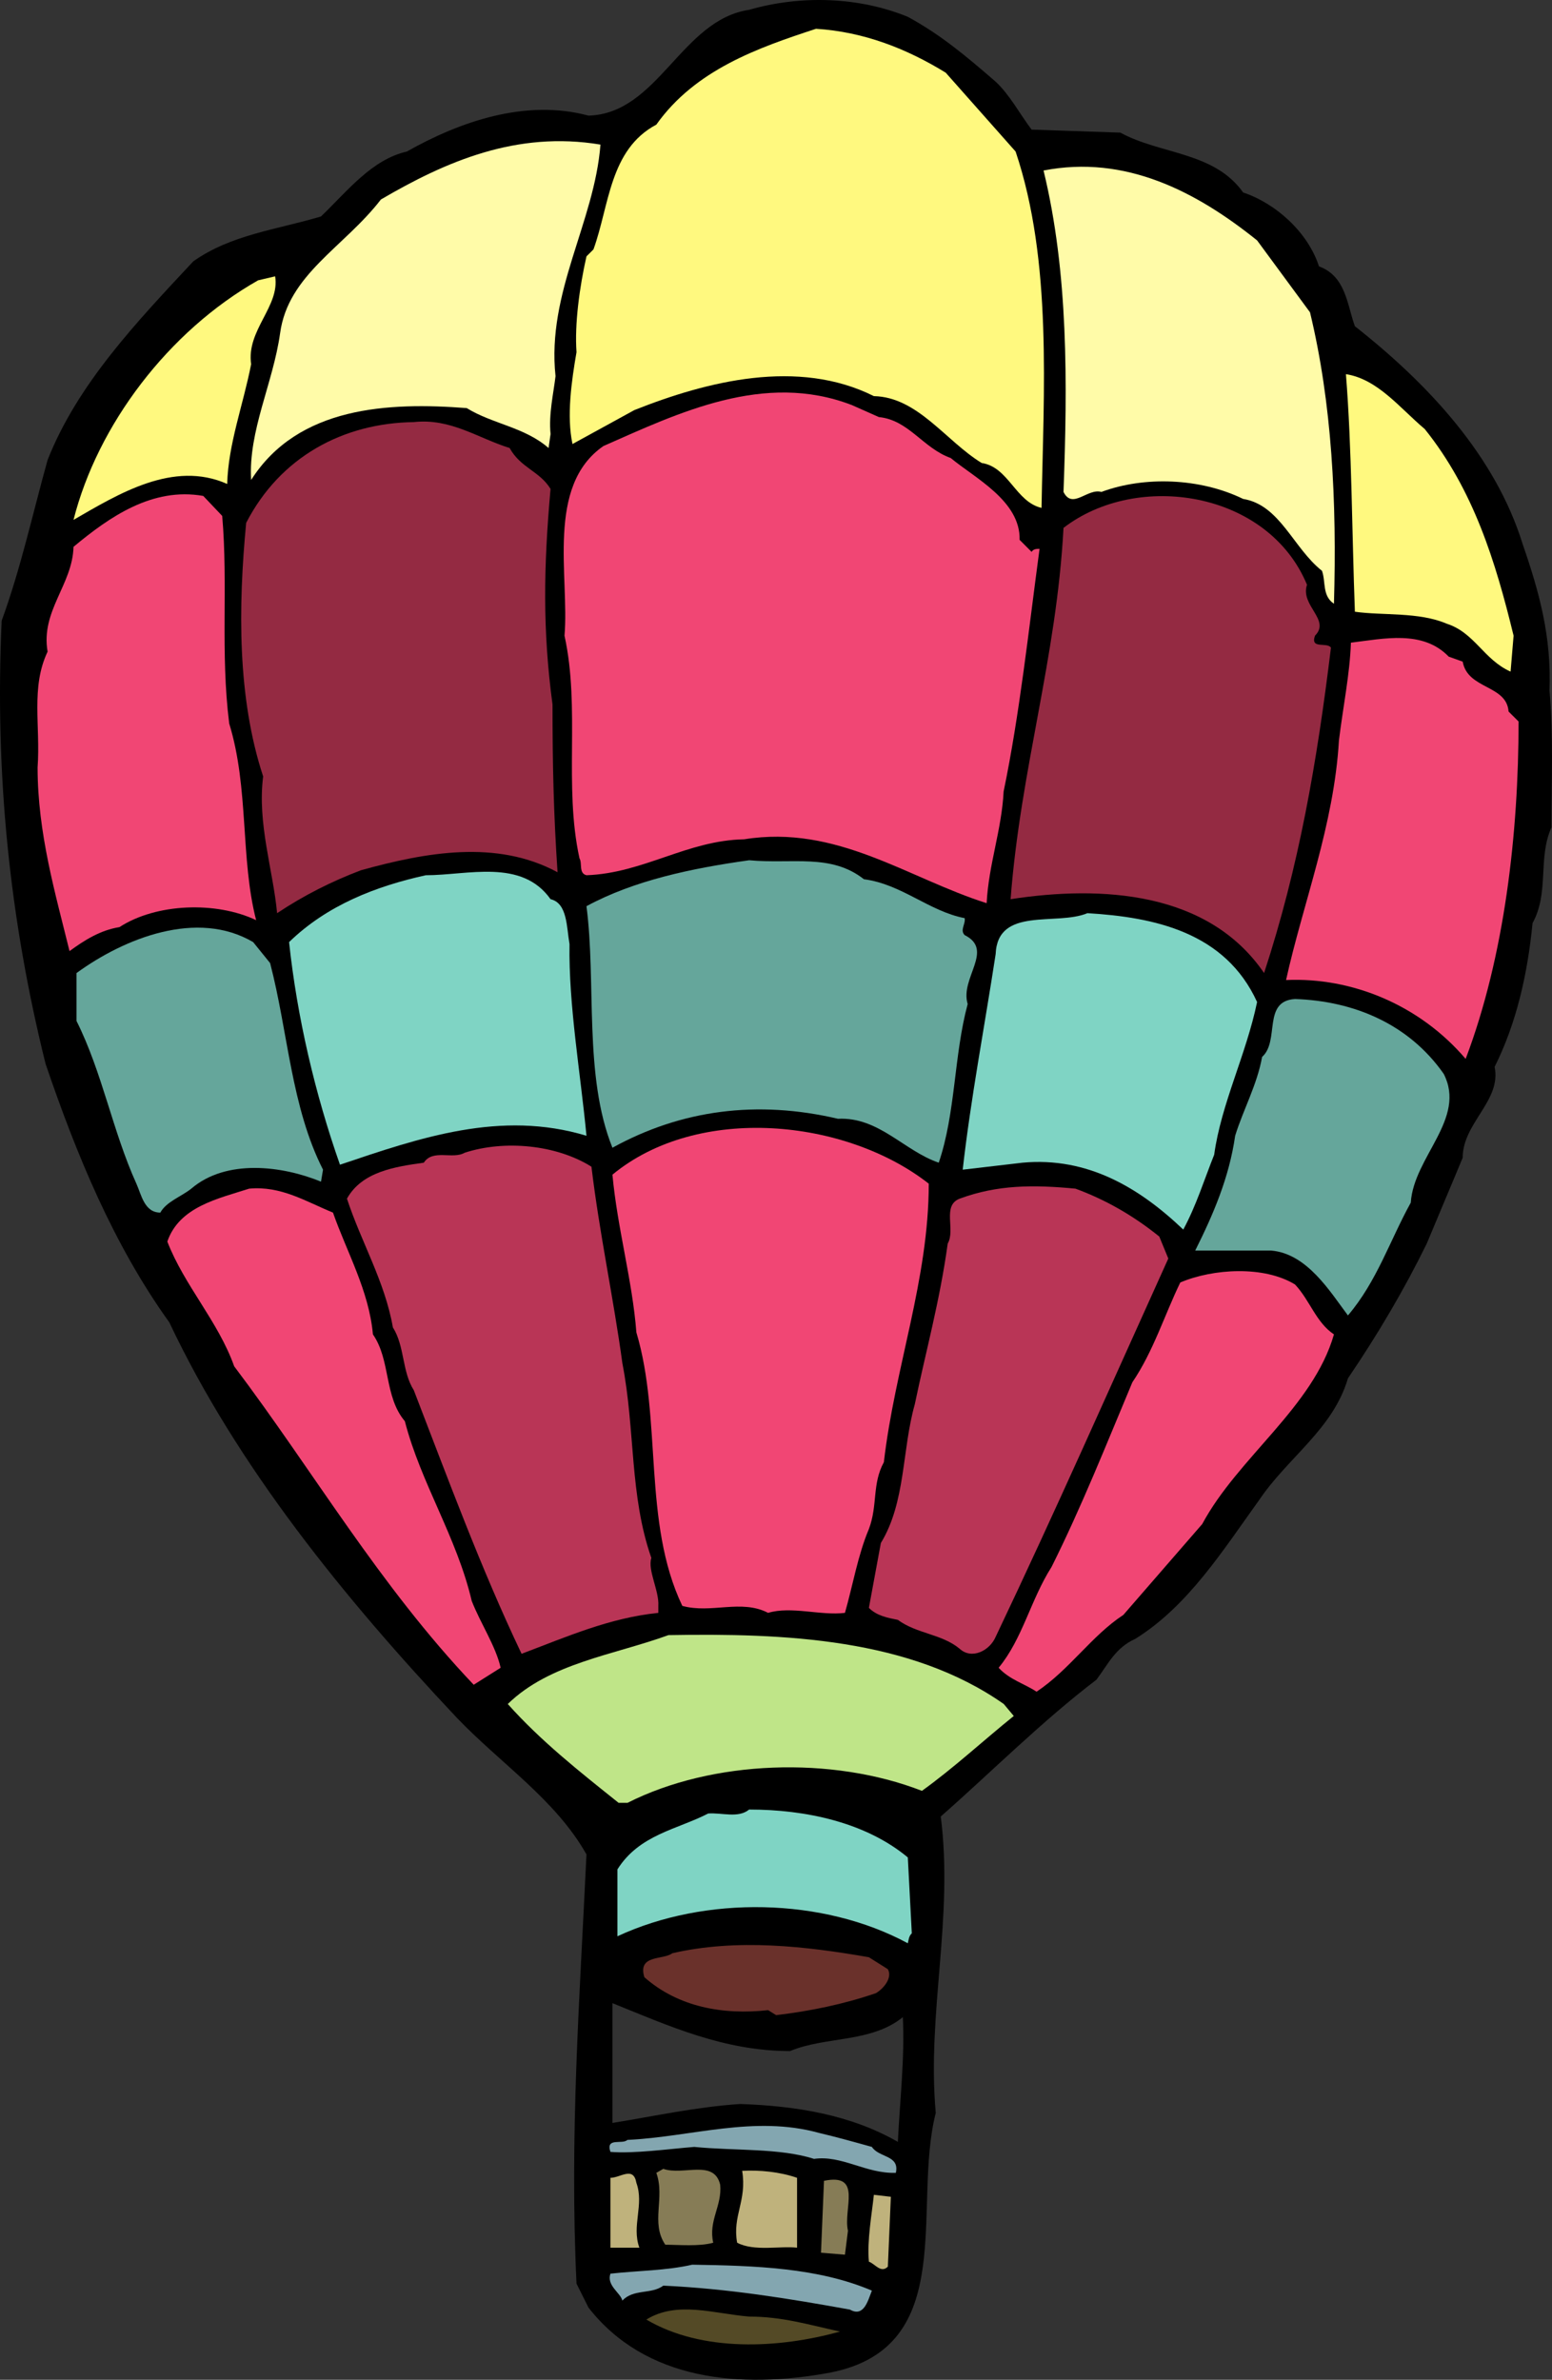
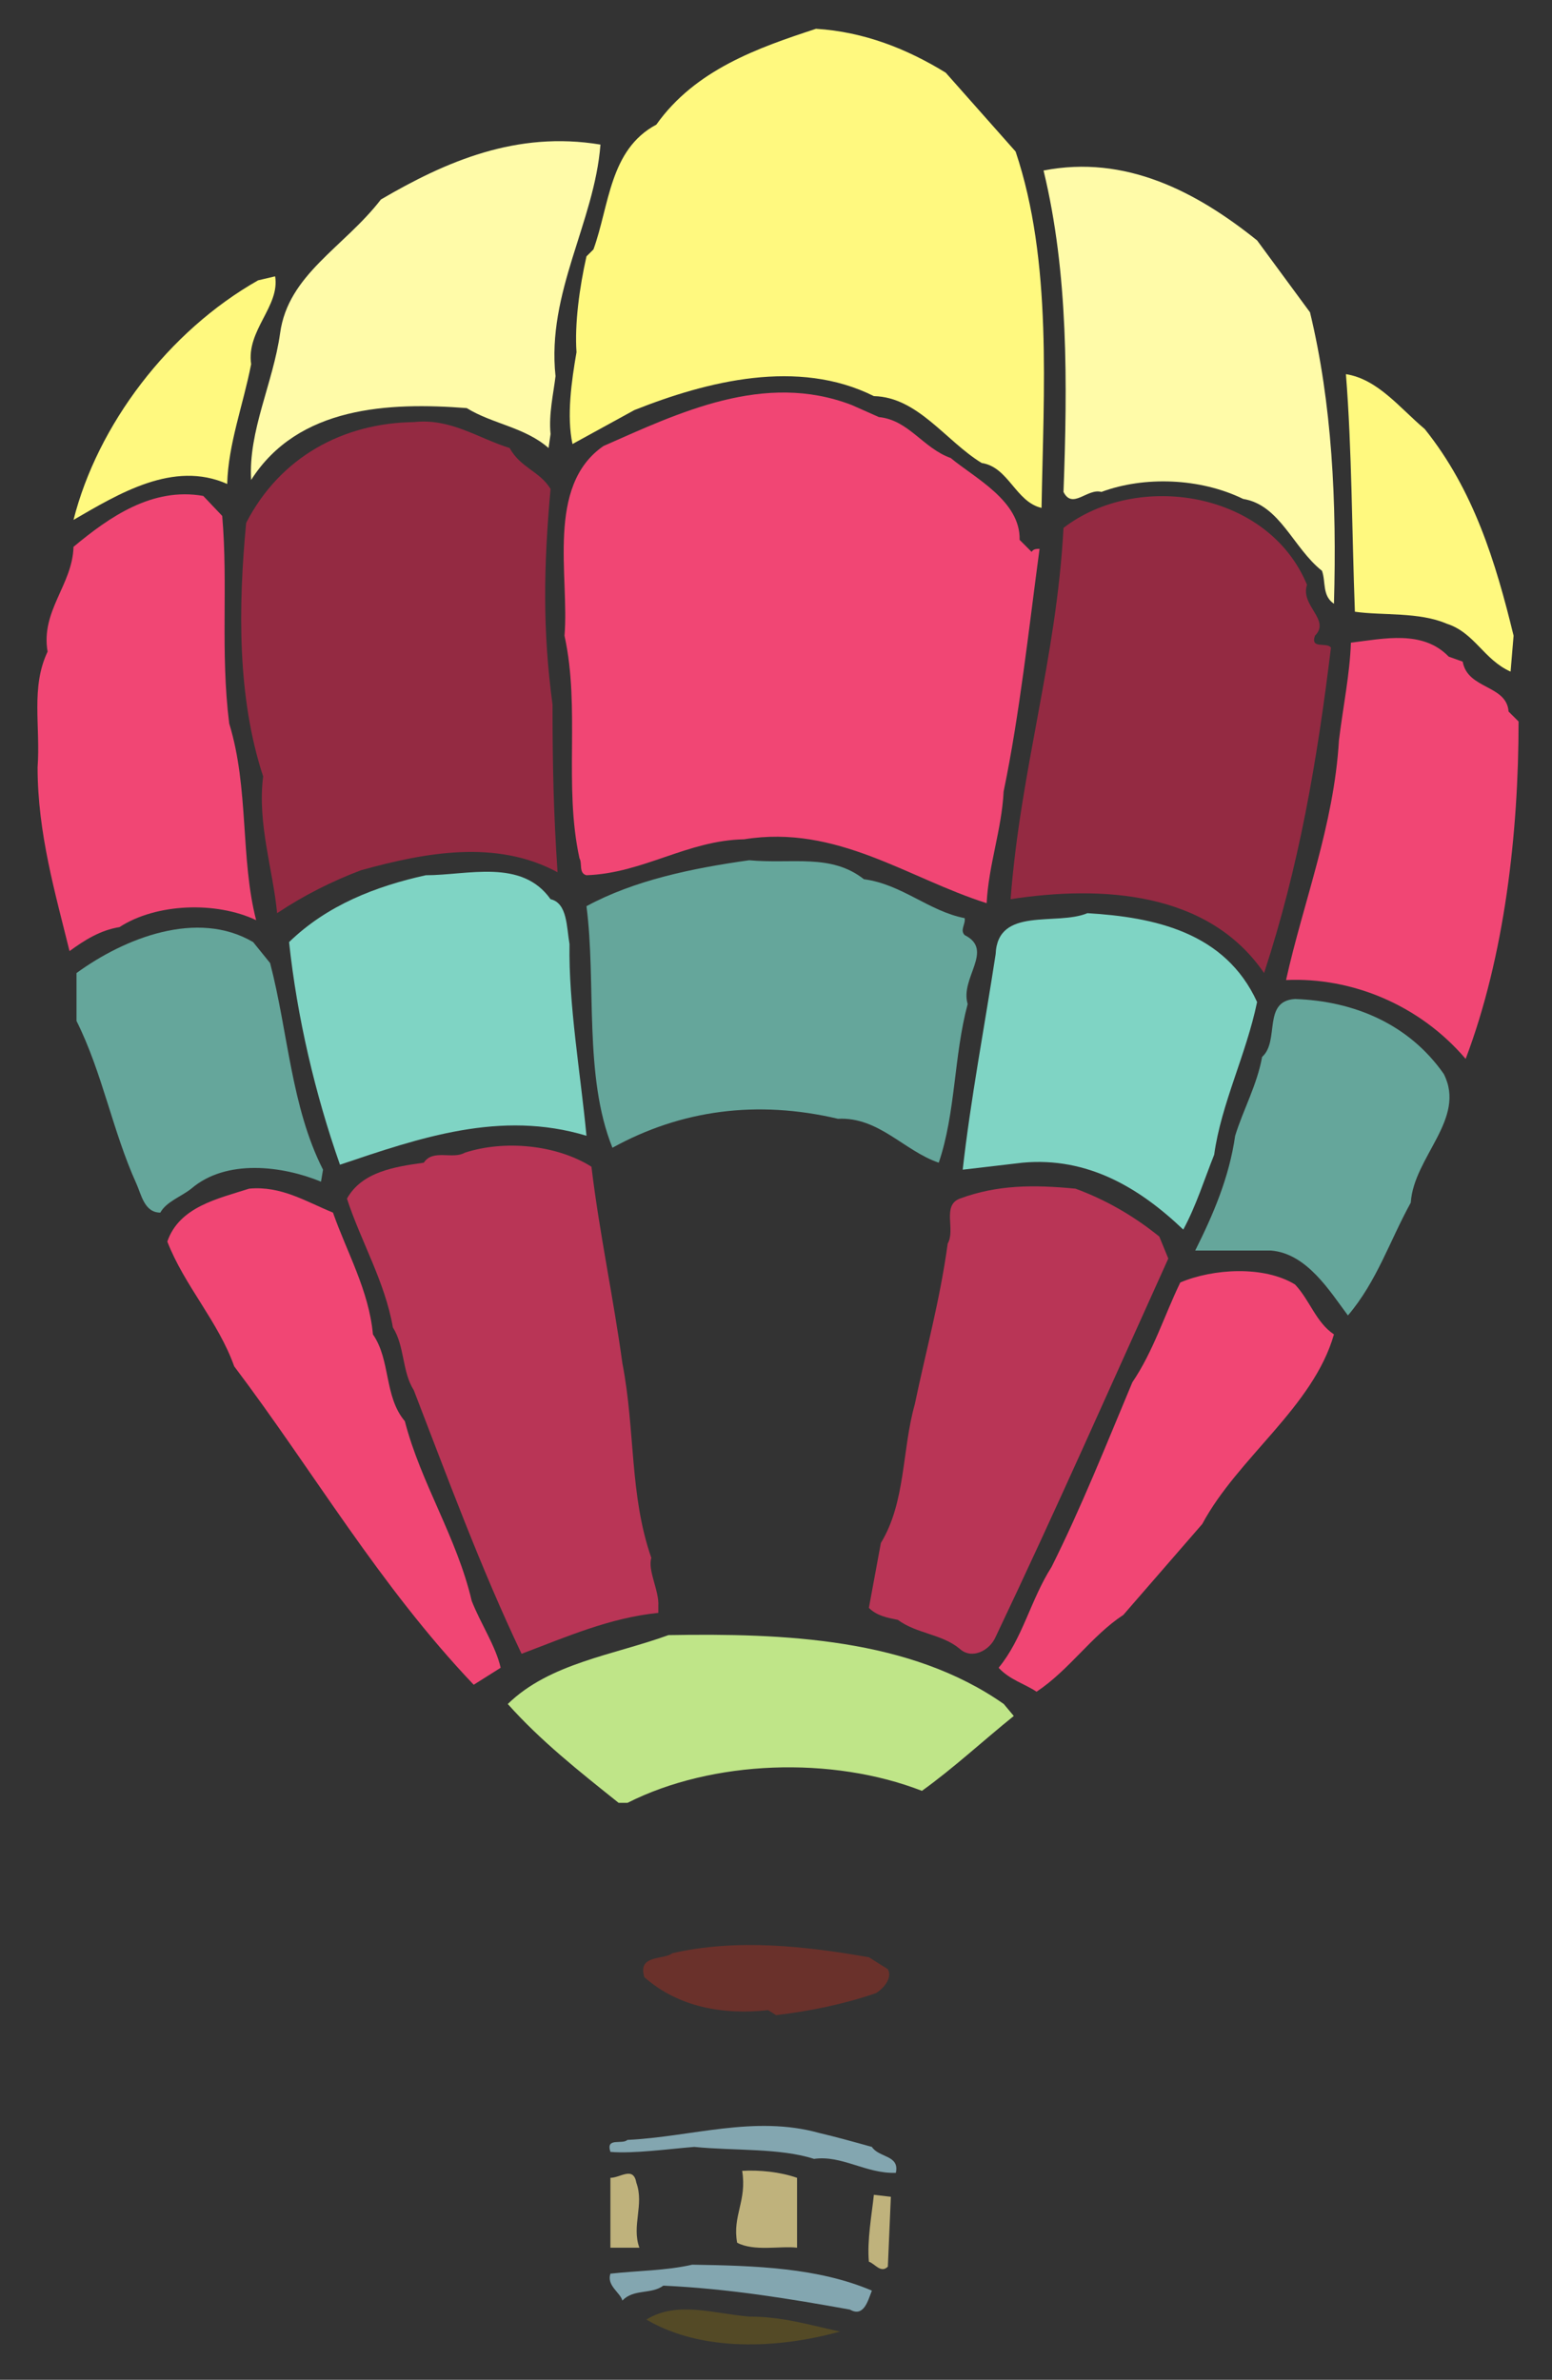
<svg xmlns="http://www.w3.org/2000/svg" width="171.644" height="263.143">
  <rect width="100%" height="100%" fill="#333333" stroke="none" />
-   <path d="M171.369 76.36c.218-5.961-1.106-10.817-2.98-16.227-2.981-9.602-10.266-17.547-18.544-24.059-.883-2.43-.992-5.52-3.972-6.62-1.215-3.755-4.746-6.954-8.387-8.169-3.203-4.527-9.16-4.195-13.578-6.62l-9.82-.333c-1.325-1.765-2.43-3.863-3.973-5.297-3.313-2.87-6.07-5.187-9.715-7.175-5.406-2.207-11.809-2.43-17.547-.774-7.508 1.106-10.047 11.48-17.77 11.7-6.953-1.876-14.238.663-20.09 3.972-3.863.883-6.511 4.305-9.491 7.176-4.747 1.433-9.93 1.988-14.125 4.965-6.293 6.734-12.805 13.578-16.114 21.964-1.656 5.961-2.98 12.032-5.078 17.77-.773 16.996.883 33 4.856 49.004 3.421 10.043 7.503 19.98 13.687 28.586 7.504 15.894 19.313 30.46 31.785 43.707 4.856 5.078 10.926 9.05 14.348 15.121-.774 16.336-1.875 31.125-1.102 47.457l1.325 2.652c6.289 8.055 16.773 9.051 26.816 7.172 14.238-2.867 8.941-18.32 11.59-28.695-.992-11.04 1.988-21.524.554-32.781 5.407-4.746 11.254-10.594 17.215-15.121 1.325-1.766 2.098-3.532 4.305-4.524 5.852-3.644 9.711-9.824 13.688-15.34 3.199-4.746 8.167-7.836 9.824-13.465 3.308-4.859 6.289-9.933 8.718-14.902 1.325-3.2 2.649-6.289 3.973-9.492 0-3.863 4.305-6.29 3.531-10.043 2.426-4.856 3.641-10.266 4.196-15.895 1.875-3.418.55-7.171 2.093-10.593 0-5.078.223-10.266-.218-15.121zm-72.07 160.476c-5.192-2.98-11.149-3.973-17.442-4.191-4.855.328-9.379 1.324-14.125 2.097v-13.246c6.29 2.54 12.36 5.297 19.645 5.297 3.972-1.656 8.94-.883 12.472-3.75.223 4.524-.332 9.27-.55 13.793" />
  <path fill="#fff97f" d="m104.595 8.04 7.727 8.718c4.082 12.14 3.09 26.492 2.867 39.402-2.867-.66-3.64-4.523-6.621-4.965-3.973-2.43-7.063-7.285-11.922-7.394-8.387-4.195-18.43-1.656-26.488 1.543l-6.844 3.754c-.66-3.09-.11-6.953.445-10.156-.222-3.09.328-7.172 1.102-10.594l.773-.77c1.766-4.86 1.766-11.039 6.953-13.797 4.305-6.07 11.258-8.5 17.66-10.597 5.297.332 10.044 2.207 14.348 4.855" />
  <path fill="#fffba8" d="M66.408 15.988c-.664 8.606-5.961 16.336-4.969 25.606-.219 1.875-.77 4.195-.55 6.402l-.22 1.543c-2.652-2.316-6.183-2.648-9.05-4.414-8.61-.664-18.653-.219-23.844 7.945-.328-5.406 2.43-10.703 3.203-16.222.883-6.512 7.063-9.492 11.149-14.79 7.171-4.195 15.007-7.616 24.28-6.07m78.473 18.543c2.426 10.043 2.977 20.97 2.649 32.227-1.324-.883-.883-2.43-1.324-3.64-3.203-2.54-4.637-7.286-8.72-7.95-4.745-2.316-10.929-2.539-15.675-.773-1.543-.442-3.2 1.988-4.191 0 .441-12.028.55-24.172-2.207-35.54 9.05-1.765 16.886 2.321 23.617 7.727l5.851 7.95" />
  <path fill="#fff97f" d="M27.775 40.27c-.883 4.523-2.535 8.828-2.648 13.242-5.958-2.649-12.028 1.105-16.997 3.973C10.783 47 18.615 36.625 28.548 30.996l1.88-.441c.55 3.312-3.204 5.96-2.653 9.715m129.797 7.172c5.406 6.734 7.836 14.68 9.824 22.847l-.332 3.973c-2.98-1.324-3.973-4.305-7.062-5.297-3.09-1.324-7.067-.883-10.157-1.324-.332-8.832-.332-17.992-.992-26.27 3.531.555 5.961 3.754 8.719 6.07" />
  <path fill="#f14674" d="M97.2 46.117c3.31.332 4.856 3.422 7.946 4.528 2.648 2.207 7.727 4.746 7.617 9.047l1.324 1.328c.22-.332.551-.332.883-.332-1.215 9.05-2.207 18.32-3.972 26.82-.223 4.305-1.657 8.055-1.88 12.36-8.718-2.758-16.554-8.72-26.82-7.063-6.289.11-11.148 3.754-17.437 3.973-.883-.22-.442-1.325-.774-1.875-1.765-8.06.114-16.555-1.656-24.614.555-6.511-2.094-16.554 4.309-20.972 8.273-3.641 17.765-8.274 27.48-4.524l2.98 1.324" />
  <path fill="#942a42" d="M56.365 49.54c1.21 2.206 3.308 2.538 4.523 4.523-.773 8.61-.883 15.675.219 23.843 0 6.73.113 11.918.555 18.543-6.735-3.644-14.57-2.21-21.743-.222-3.203 1.215-6.292 2.758-9.273 4.746-.441-4.746-2.207-9.934-1.543-15.121-2.871-8.719-2.762-18.762-1.879-28.035 3.754-7.286 10.707-11.036 18.543-11.145 4.082-.445 7.063 1.766 10.598 2.867" />
  <path fill="#f14674" d="M24.576 57.047c.664 7.723-.219 15.008.773 22.953 2.207 7.176 1.215 14.903 2.98 21.746-4.413-2.097-11.038-1.879-15.12.77-2.098.332-3.864 1.437-5.52 2.652-1.543-6.293-3.531-13.027-3.531-20.312.332-4.633-.774-8.828 1.105-12.801-.773-4.524 2.758-7.395 2.867-11.59 3.973-3.309 8.72-6.621 14.348-5.629l2.098 2.211" />
  <path fill="#942a42" d="M144.548 64.66c-.773 2.317 2.649 3.864.883 5.63-.55 1.546 1.324.663 1.766 1.323-1.547 12.692-3.531 24.172-7.395 35.98-6.18-9.05-17.992-9.71-28.035-8.167 1.106-14.457 5.078-26.598 5.852-41.055 8.168-6.293 22.625-4.086 26.93 6.29" />
  <path fill="#f14674" d="M161.767 73.16c.55 3.09 4.856 2.54 5.074 5.516l1.106 1.105c0 12.36-1.547 25.938-5.852 37.305-5.074-5.96-12.582-9.05-19.863-8.719 1.875-8.5 5.297-17.109 5.848-26.488.441-3.644 1.214-7.398 1.324-10.816 3.644-.442 7.945-1.434 10.816 1.543l1.547.554" />
  <path fill="#65a69b" d="M95.544 97.219c4.196.55 7.172 3.531 11.145 4.305.113.664-.55 1.324 0 1.875 3.313 1.656-.55 4.746.332 7.617-1.543 5.738-1.32 12.031-3.2 17.547-3.862-1.32-6.62-5.075-11.148-4.856-8.941-2.097-17.328-.992-24.941 3.203-3.2-7.949-1.766-18.21-2.871-26.71 5.297-2.872 11.7-4.196 17.992-5.079 4.746.442 9.047-.773 12.691 2.098" />
  <path fill="#7fd4c4" d="M60.888 99.426c1.875.441 1.766 3.09 2.098 4.969-.11 6.73 1.215 14.238 1.875 21.191-9.492-2.871-18.43.219-27.262 3.2-2.758-7.837-4.746-16.337-5.629-24.614 4.196-4.082 9.606-6.18 15.121-7.394 4.637 0 10.594-1.875 13.797 2.648m78.141 11.371c-1.215 5.848-3.973 11.254-4.746 16.883-1.102 2.762-1.985 5.629-3.418 8.281-4.86-4.637-10.598-8.058-17.774-7.398l-6.62.773c.882-7.836 2.429-15.894 3.644-23.84.219-5.297 6.73-3.09 10.152-4.523 7.395.441 15.23 2.094 18.762 9.824" />
  <path fill="#65a69b" d="M29.873 106.492c1.988 7.614 2.32 15.891 5.851 22.844l-.222 1.324c-4.301-1.765-10.485-2.535-14.348.774-1.102.883-2.758 1.433-3.422 2.648-1.766 0-2.098-1.984-2.648-3.199-2.649-5.852-3.75-12.25-6.622-17.992v-5.297c5.297-3.863 13.356-7.063 19.536-3.422l1.875 2.32m129.797 12.25c2.539 4.965-3.313 9.16-3.645 14.239-2.316 4.191-3.75 8.718-6.95 12.472-1.988-2.652-4.527-6.847-8.5-7.175h-8.39c1.988-3.973 3.754-8.06 4.418-12.692.883-2.871 2.426-5.629 2.98-8.719 1.985-1.77 0-6.183 3.641-6.402 6.512.219 12.582 2.758 16.445 8.277" />
-   <path fill="#f14674" d="M102.716 130.883c0 10.594-3.75 20.309-4.964 30.793-1.325 2.426-.66 4.746-1.657 7.394-1.215 2.868-1.765 6.18-2.648 9.27-2.649.332-5.957-.773-8.496 0-2.98-1.543-6.293.113-9.492-.773-4.418-9.27-2.207-20.637-5.079-30.239-.441-5.738-2.097-11.48-2.648-17.441 9.492-7.836 25.824-6.18 34.984.996" />
  <path fill="#b93556" d="M65.412 129.008c.886 7.39 2.43 14.457 3.422 21.742 1.437 7.395.773 14.567 3.203 21.52-.442 1.324.882 3.644.77 5.297v.773c-5.407.555-10.153 2.652-15.122 4.527-4.523-9.492-8.164-19.425-11.918-29.14-1.324-2.094-.992-4.856-2.316-6.953-.883-5.075-3.532-9.489-5.078-14.235 1.656-2.98 5.296-3.531 8.5-3.976.992-1.543 3.199-.328 4.523-1.102 4.414-1.437 10.152-.883 14.016 1.547m62.8 7.722.997 2.43c-6.293 13.907-12.473 27.922-19.094 41.832-.664 1.543-2.653 2.54-3.977 1.32-1.984-1.652-4.746-1.652-6.84-3.199-1.105-.218-2.32-.44-3.203-1.324l1.324-7.172c2.762-4.527 2.32-10.265 3.754-15.343 1.215-5.848 2.758-11.368 3.641-17.77.887-1.543-.66-4.195 1.324-4.965 4.196-1.547 8.168-1.547 12.805-1.105 3.312 1.215 6.402 2.98 9.27 5.297" />
  <path fill="#f14674" d="M36.826 134.082c1.547 4.414 3.976 8.61 4.418 13.465 1.984 2.871 1.21 6.844 3.531 9.602 1.766 6.843 5.738 12.804 7.394 19.867.993 2.539 2.649 4.969 3.2 7.394l-2.98 1.88c-10.486-11.04-17.658-23.51-26.489-35.213-1.766-4.965-5.52-8.937-7.395-13.793 1.325-3.863 5.63-4.746 9.051-5.851 3.531-.332 6.29 1.433 9.27 2.648m106.398 7.95c1.656 1.766 2.317 4.192 4.305 5.516-2.317 8.059-10.598 13.578-14.57 20.973l-8.72 10.043c-3.53 2.316-5.956 6.07-9.6 8.496-1.325-.883-2.981-1.324-4.196-2.649 2.648-3.199 3.531-7.504 5.851-11.144 3.31-6.625 6.07-13.578 8.938-20.422 2.32-3.418 3.535-7.39 5.3-11.035 3.641-1.547 9.27-1.875 12.692.222" />
  <path fill="#bfe588" d="m111.013 188.418 1.106 1.324c-3.422 2.758-6.625 5.739-10.157 8.278-9.933-3.864-23.175-3.422-32.558 1.324h-.992c-4.418-3.531-8.61-6.844-12.254-10.926 4.636-4.527 11.699-5.41 17.77-7.617 12.804-.219 26.71.332 37.085 7.617" />
-   <path fill="#7fd4c4" d="m100.4 205.383.441 8.387c-.332.332-.332.664-.441 1.105-9.383-5.078-22.406-5.297-32.117-.773v-7.395c2.43-3.863 6.62-4.414 10.043-6.183 1.547-.11 3.312.554 4.527-.438 6.29 0 12.91 1.434 17.547 5.297" />
  <path fill="#6a312b" d="M98.193 217.742c.55.993-.55 2.207-1.324 2.649-3.532 1.215-7.285 1.988-11.035 2.43l-.883-.551c-4.969.55-9.938-.332-13.688-3.645-.773-2.535 2.098-1.875 3.09-2.648 7.172-1.653 14.79-.774 21.742.441l2.098 1.324" />
  <path fill="#83a6b0" d="M96.427 237.39c.774 1.212 3.09.884 2.649 2.868-3.313.113-5.961-1.984-9.051-1.543-3.754-1.215-8.828-.883-13.242-1.324-2.762.219-6.735.77-9.274.55-.55-1.656 1.325-.773 1.875-1.324 7.067-.332 14.02-2.761 21.196-.773 1.875.441 3.859.992 5.847 1.547" />
-   <path fill="#867c56" d="M79.65 241.582c.223 2.317-1.324 3.973-.77 6.403-1.546.441-3.867.222-5.3.222-1.657-2.43 0-5.187-.993-7.949l.774-.441c2.207.773 5.629-1.102 6.289 1.765" />
  <path fill="#bfb27c" d="M88.15 240.809v7.726c-1.879-.218-4.746.442-6.625-.55-.55-2.98 1.105-4.637.555-7.946 1.875-.113 4.191.11 6.07.77m-17.77.554c.883 2.426-.55 4.747.332 7.172H67.51v-7.726c1.106 0 2.54-1.324 2.871.554" />
-   <path fill="#867c56" d="m93.779 246.66-.332 2.649-2.649-.219.332-7.95c4.305-.882 2.098 3.09 2.649 5.52" />
  <path fill="#bfb27c" d="M98.193 250.633c-.774.773-1.434-.332-2.098-.55-.218-2.321.332-5.298.551-7.395l1.879.218-.332 7.727" />
  <path fill="#83a6b0" d="M96.427 253.281c-.441 1.106-.883 2.98-2.43 2.098-6.73-1.215-13.464-2.316-20.636-2.648-1.324.992-3.313.332-4.527 1.656-.22-.883-1.766-1.656-1.325-2.98 2.98-.333 6.18-.333 9.051-.993 6.953.11 13.906.328 19.867 2.867" />
  <path fill="#544a26" d="M92.896 257.809c-6.734 1.875-15.23 2.316-21.414-1.328 3.422-2.094 7.398-.66 11.371-.328 3.64 0 6.512.882 10.043 1.656" />
</svg>